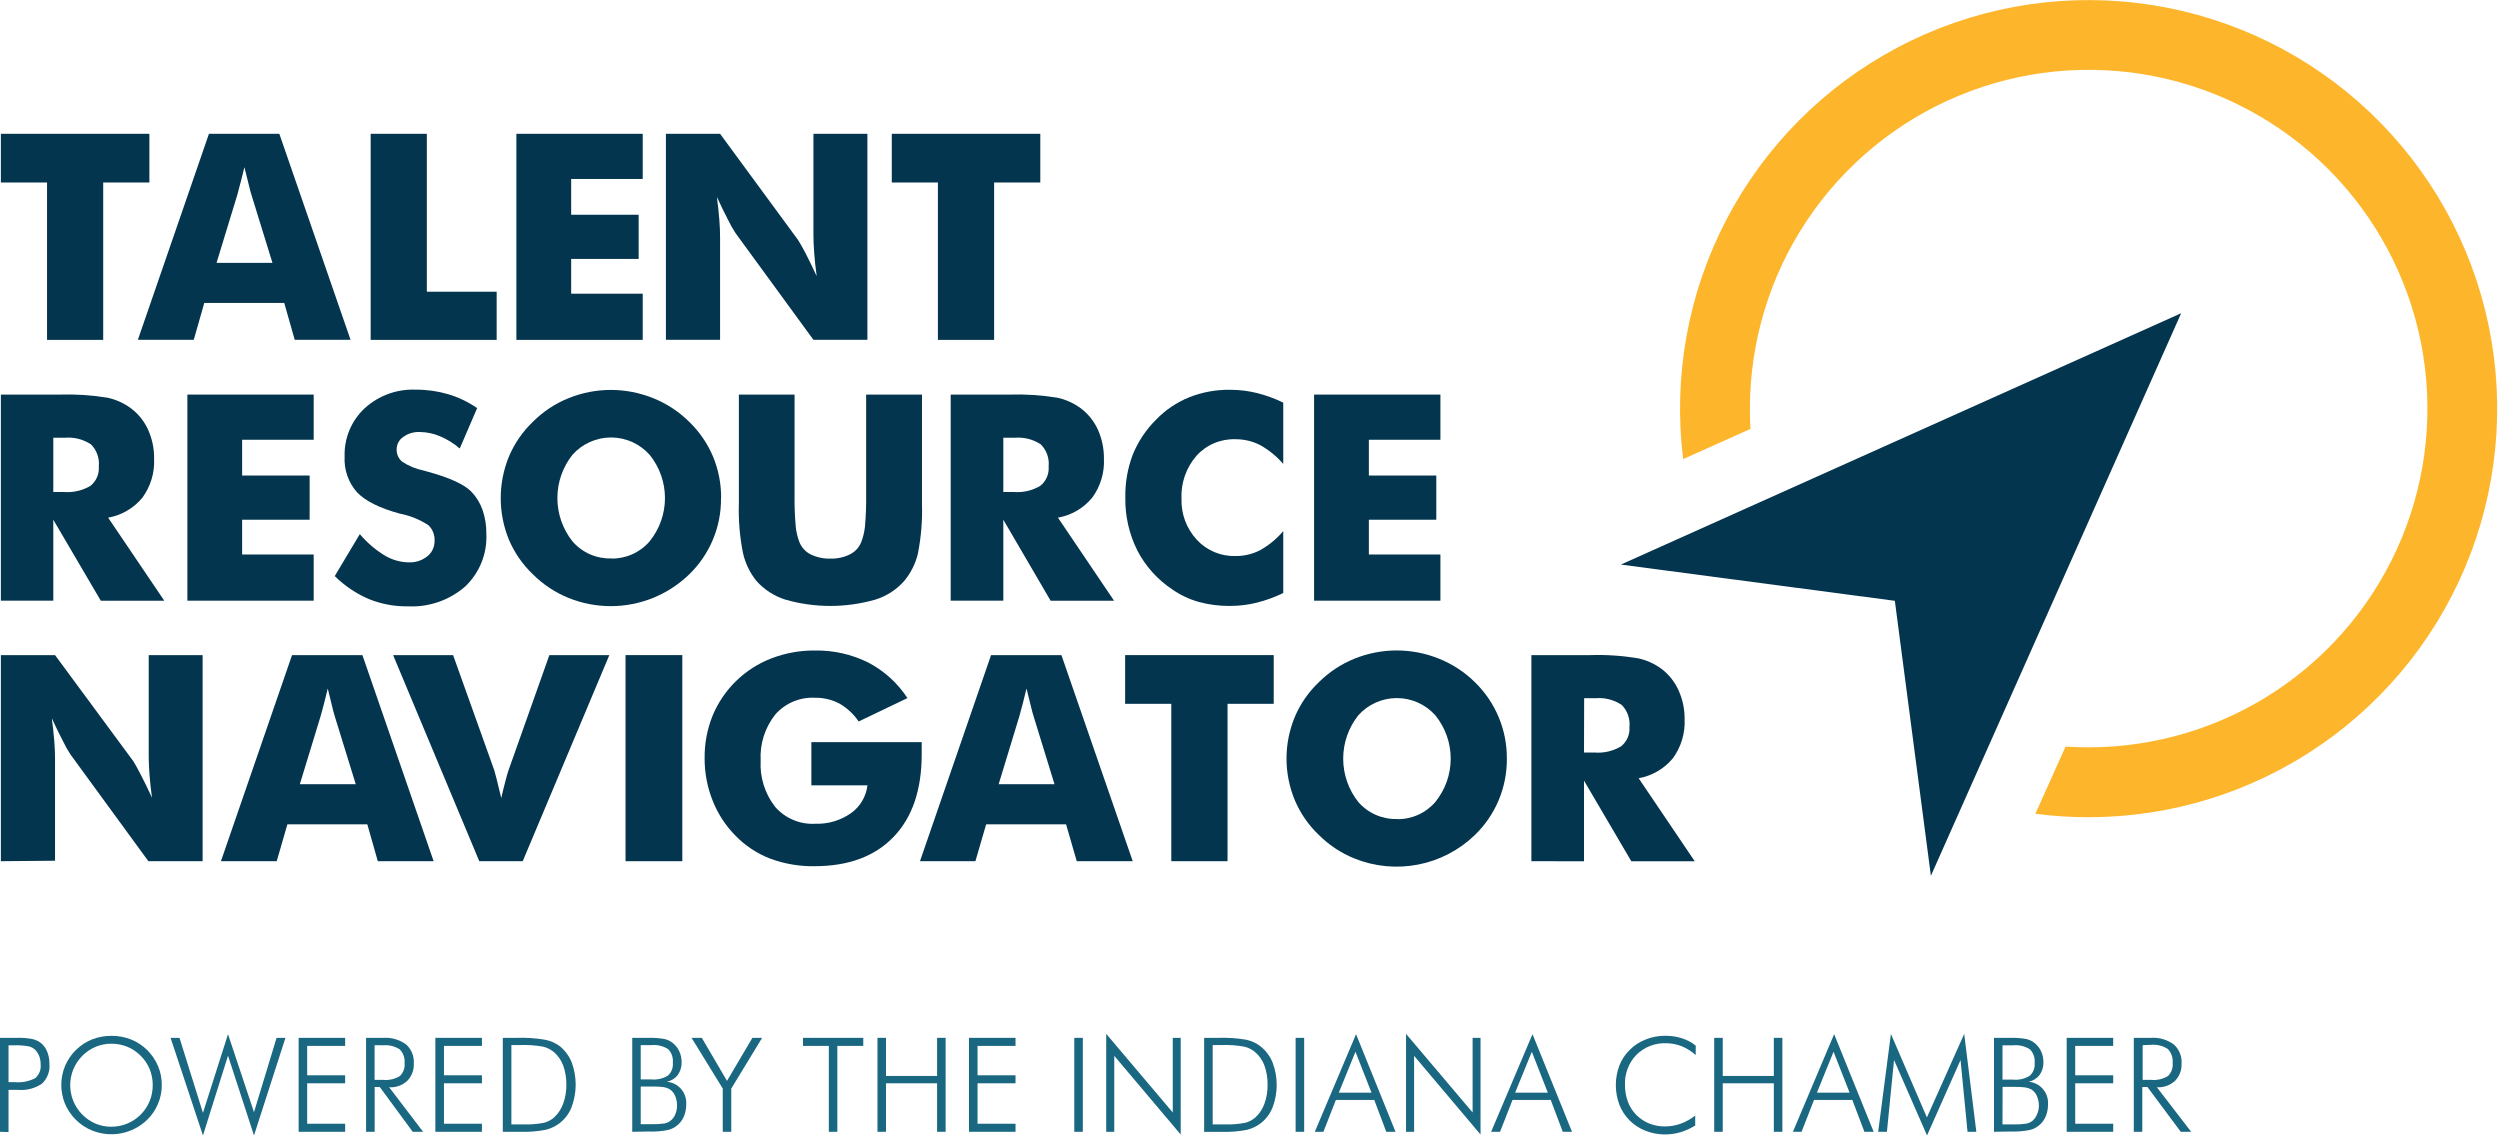
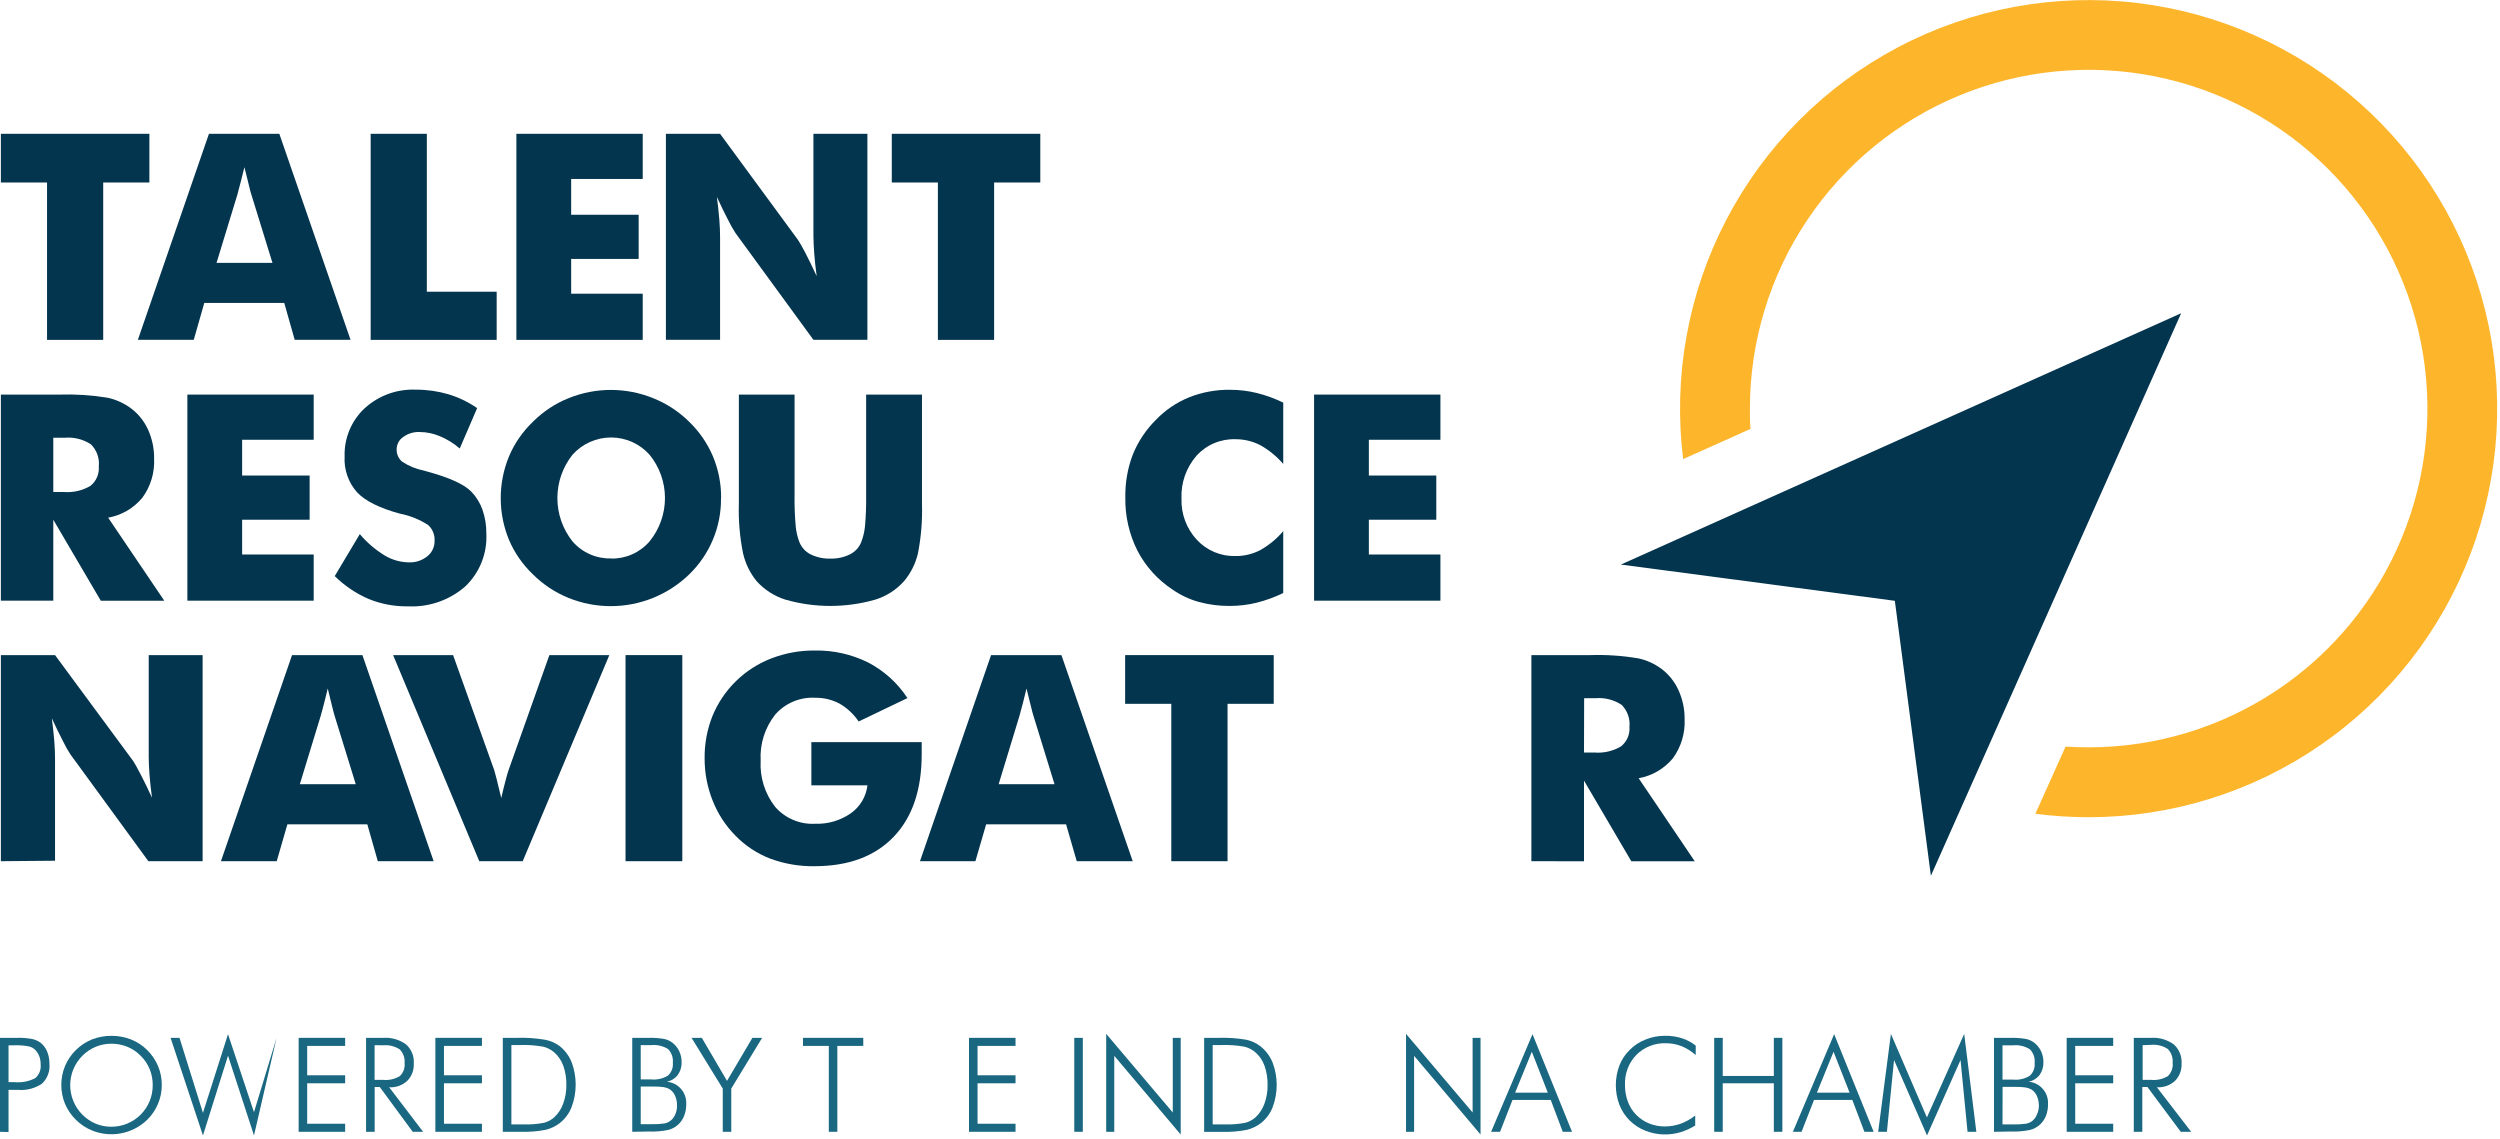
<svg xmlns="http://www.w3.org/2000/svg" role="img" class="print:w-48" width="191" height="87" viewBox="0 0 191 87" fill="none">
  <title>Talent Resource Navigator logo</title>
  <path d="M10.533 25.962L15.964 10.222H21.34L26.782 25.962H22.516L21.716 23.142H15.608L14.803 25.962H10.533ZM16.544 20.082H20.815L19.212 14.89C19.161 14.732 19.09 14.478 19.008 14.121L18.672 12.772C18.581 13.159 18.489 13.526 18.397 13.877C18.306 14.228 18.219 14.564 18.128 14.895L16.544 20.082Z" fill="#04354E" />
  <path d="M28.319 25.967V10.222H32.61V22.287H37.945V25.967H28.319Z" fill="#04354E" />
  <path d="M39.452 25.967V10.222H49.104V13.673H43.637V16.407H48.793V19.782H43.637V22.439H49.104V25.967H39.452Z" fill="#04354E" />
  <path d="M50.875 25.962V10.222H55.014L60.965 18.326C61.077 18.489 61.265 18.82 61.53 19.319C61.789 19.828 62.08 20.408 62.395 21.101C62.309 20.449 62.242 19.869 62.207 19.36C62.171 18.851 62.146 18.397 62.146 18V10.222H66.269V25.962H62.146L56.2 17.817C55.986 17.49 55.794 17.15 55.625 16.799C55.36 16.29 55.075 15.715 54.77 15.043C54.856 15.699 54.917 16.285 54.958 16.794C54.999 17.303 55.014 17.756 55.014 18.148V25.962H50.875Z" fill="#04354E" />
  <path d="M71.655 25.967V13.943H68.132V10.222H79.479V13.943H75.951V25.967H71.655Z" fill="#04354E" />
  <path d="M0.066 45.892V30.146H4.551C5.779 30.108 7.008 30.188 8.221 30.386C8.869 30.528 9.48 30.805 10.013 31.2C10.58 31.63 11.03 32.196 11.321 32.844C11.63 33.538 11.785 34.29 11.774 35.049C11.825 36.113 11.508 37.162 10.879 38.022C10.217 38.827 9.289 39.369 8.262 39.549L12.553 45.897H7.702L4.072 39.707V45.892H0.066ZM4.072 37.589H4.882C5.593 37.645 6.305 37.48 6.918 37.115C7.135 36.938 7.306 36.711 7.416 36.453C7.526 36.195 7.572 35.914 7.549 35.634C7.581 35.328 7.544 35.018 7.441 34.727C7.338 34.437 7.171 34.172 6.954 33.954C6.363 33.561 5.655 33.381 4.948 33.445H4.072V37.589Z" fill="#04354E" />
  <path d="M14.315 45.892V30.146H23.966V33.598H18.499V36.331H23.656V39.707H18.499V42.364H23.966V45.892H14.315Z" fill="#04354E" />
  <path d="M27.489 40.806C28.028 41.445 28.666 41.993 29.378 42.43C29.937 42.77 30.577 42.954 31.231 42.965C31.743 42.986 32.246 42.822 32.646 42.501C32.822 42.362 32.964 42.184 33.06 41.98C33.156 41.778 33.204 41.555 33.201 41.331C33.215 41.106 33.18 40.881 33.097 40.671C33.015 40.462 32.886 40.273 32.722 40.119C32.062 39.691 31.326 39.394 30.554 39.243C29.027 38.831 27.922 38.286 27.286 37.62C26.953 37.248 26.698 36.814 26.534 36.343C26.369 35.872 26.3 35.373 26.329 34.876C26.306 34.189 26.431 33.505 26.695 32.87C26.958 32.236 27.354 31.665 27.856 31.195C28.921 30.221 30.328 29.709 31.77 29.77C32.606 29.766 33.437 29.883 34.239 30.116C35.028 30.353 35.776 30.712 36.454 31.18L35.125 34.265C34.67 33.871 34.154 33.553 33.598 33.323C33.115 33.117 32.596 33.01 32.071 33.007C31.622 32.985 31.178 33.116 30.813 33.379C30.656 33.483 30.527 33.624 30.439 33.791C30.35 33.957 30.303 34.142 30.304 34.331C30.298 34.511 30.334 34.69 30.408 34.854C30.482 35.018 30.593 35.163 30.732 35.278C31.23 35.605 31.787 35.833 32.371 35.95C32.435 35.972 32.499 35.991 32.565 36.006C34.316 36.477 35.466 36.998 36.016 37.569C36.395 37.966 36.685 38.44 36.866 38.958C37.066 39.538 37.164 40.148 37.156 40.76C37.195 41.509 37.072 42.257 36.795 42.954C36.518 43.65 36.095 44.279 35.553 44.797C34.344 45.857 32.77 46.404 31.165 46.324C30.139 46.341 29.121 46.15 28.171 45.764C27.204 45.348 26.324 44.754 25.575 44.013L27.489 40.806Z" fill="#04354E" />
  <path d="M55.085 38.052C55.098 39.14 54.888 40.219 54.468 41.223C54.049 42.227 53.429 43.135 52.647 43.891C51.85 44.659 50.914 45.267 49.888 45.683C47.819 46.518 45.507 46.518 43.438 45.683C42.424 45.271 41.502 44.662 40.725 43.891C39.935 43.141 39.307 42.236 38.882 41.234C38.047 39.198 38.047 36.916 38.882 34.881C39.306 33.874 39.934 32.966 40.725 32.213C41.499 31.439 42.422 30.829 43.438 30.421C45.511 29.58 47.83 29.58 49.903 30.421C50.926 30.83 51.857 31.439 52.642 32.213C53.423 32.965 54.045 33.867 54.469 34.865C54.889 35.875 55.102 36.959 55.095 38.052H55.085ZM46.676 42.674C47.234 42.687 47.789 42.576 48.299 42.349C48.81 42.122 49.264 41.785 49.628 41.361C50.389 40.426 50.804 39.257 50.804 38.052C50.804 36.847 50.389 35.678 49.628 34.743C49.258 34.328 48.804 33.996 48.297 33.768C47.789 33.541 47.239 33.423 46.683 33.423C46.127 33.423 45.577 33.541 45.07 33.768C44.562 33.996 44.108 34.328 43.738 34.743C42.991 35.684 42.584 36.85 42.584 38.052C42.584 39.254 42.991 40.42 43.738 41.361C44.105 41.785 44.561 42.123 45.075 42.348C45.588 42.574 46.146 42.681 46.706 42.664" fill="#04354E" />
  <path d="M56.424 30.146H60.705V37.782C60.693 38.591 60.722 39.4 60.792 40.206C60.83 40.628 60.928 41.042 61.082 41.437C61.247 41.839 61.553 42.167 61.942 42.359C62.408 42.583 62.922 42.693 63.439 42.679C63.953 42.693 64.463 42.583 64.925 42.359C65.316 42.167 65.624 41.84 65.791 41.437C65.944 41.042 66.044 40.628 66.086 40.206C66.156 39.4 66.185 38.591 66.173 37.782V30.146H70.439V38.47C70.48 39.752 70.376 41.034 70.128 42.293C69.944 43.066 69.584 43.785 69.074 44.395C68.48 45.063 67.714 45.554 66.86 45.815C64.622 46.453 62.251 46.453 60.013 45.815C59.155 45.547 58.386 45.051 57.788 44.38C57.295 43.764 56.947 43.046 56.77 42.277C56.515 41.02 56.408 39.737 56.45 38.454V30.146H56.424Z" fill="#04354E" />
-   <path d="M72.633 45.892V30.146H77.117C78.346 30.108 79.575 30.188 80.788 30.386C81.436 30.528 82.046 30.805 82.58 31.2C83.147 31.63 83.596 32.196 83.888 32.844C84.194 33.539 84.349 34.29 84.341 35.049C84.391 36.113 84.075 37.162 83.445 38.022C82.782 38.826 81.855 39.367 80.828 39.549L85.115 45.897H80.268L76.654 39.707V45.892H72.633ZM76.654 37.589H77.448C78.16 37.647 78.871 37.481 79.484 37.115C79.703 36.939 79.874 36.712 79.984 36.453C80.094 36.195 80.139 35.914 80.116 35.634C80.147 35.328 80.11 35.018 80.007 34.727C79.904 34.437 79.738 34.172 79.52 33.954C78.929 33.562 78.221 33.382 77.514 33.445H76.654V37.589Z" fill="#04354E" />
  <path d="M98.04 30.757V35.446C97.543 34.868 96.948 34.382 96.283 34.01C95.703 33.711 95.058 33.555 94.405 33.557C93.844 33.536 93.285 33.638 92.768 33.856C92.251 34.074 91.788 34.403 91.412 34.82C90.621 35.729 90.21 36.909 90.266 38.113C90.232 39.266 90.65 40.386 91.432 41.234C91.809 41.643 92.27 41.966 92.783 42.181C93.296 42.396 93.849 42.498 94.405 42.481C95.059 42.486 95.704 42.33 96.283 42.028C96.951 41.653 97.546 41.162 98.04 40.577V45.306C97.388 45.624 96.706 45.873 96.003 46.049C95.337 46.211 94.653 46.293 93.967 46.294C93.164 46.301 92.365 46.198 91.59 45.988C90.877 45.79 90.202 45.473 89.594 45.052C88.456 44.306 87.529 43.281 86.901 42.074C86.267 40.811 85.949 39.414 85.975 38.001C85.956 36.889 86.148 35.784 86.54 34.743C86.945 33.741 87.549 32.832 88.317 32.071C89.034 31.323 89.901 30.737 90.862 30.35C91.855 29.958 92.915 29.764 93.982 29.78C94.668 29.78 95.352 29.862 96.019 30.024C96.721 30.201 97.404 30.45 98.055 30.767" fill="#04354E" />
  <path d="M100.396 45.892V30.146H110.048V33.598H104.581V36.331H109.733V39.707H104.581V42.364H110.048V45.892H100.396Z" fill="#04354E" />
  <path d="M0.066 65.796V50.05H4.205L10.181 58.15C10.293 58.318 10.482 58.659 10.746 59.168C11.011 59.677 11.296 60.257 11.612 60.944C11.525 60.293 11.459 59.712 11.423 59.203C11.388 58.694 11.362 58.241 11.362 57.849V50.05H15.48V65.796H11.337L5.391 57.651C5.175 57.326 4.983 56.985 4.816 56.633C4.551 56.124 4.266 55.548 3.96 54.876C4.047 55.538 4.108 56.118 4.149 56.628C4.19 57.137 4.205 57.59 4.205 57.987V65.76L0.066 65.796Z" fill="#04354E" />
  <path d="M16.88 65.796L22.312 50.05H27.688L33.13 65.796H28.864L28.064 62.981H21.956L21.141 65.796H16.88ZM22.908 59.911H27.179L25.575 54.719C25.524 54.561 25.458 54.306 25.372 53.955C25.285 53.604 25.173 53.151 25.041 52.601C24.944 52.988 24.852 53.354 24.766 53.711C24.679 54.067 24.582 54.393 24.491 54.729L22.908 59.911Z" fill="#04354E" />
  <path d="M36.617 65.796L30.034 50.05H34.616L37.767 58.862C37.798 58.954 37.854 59.178 37.945 59.529L38.296 60.97C38.408 60.461 38.515 60.053 38.617 59.667C38.719 59.28 38.79 59.01 38.846 58.862L41.972 50.05H46.553L39.936 65.796H36.617Z" fill="#04354E" />
  <path d="M52.128 50.05H47.791V65.796H52.128V50.05Z" fill="#04354E" />
  <path d="M61.988 59.998V56.699H70.418C70.418 56.808 70.418 56.925 70.418 57.05C70.418 57.183 70.418 57.371 70.418 57.625C70.418 60.34 69.704 62.443 68.275 63.933C66.846 65.422 64.841 66.171 62.258 66.178C61.097 66.2 59.942 66.004 58.852 65.602C57.848 65.216 56.94 64.617 56.19 63.846C55.435 63.082 54.842 62.173 54.449 61.174C54.038 60.146 53.828 59.048 53.833 57.941C53.819 56.831 54.023 55.73 54.434 54.698C54.846 53.695 55.46 52.787 56.236 52.03C57.013 51.273 57.936 50.682 58.949 50.295C60.005 49.891 61.127 49.689 62.258 49.699C63.669 49.674 65.066 49.988 66.33 50.616C67.546 51.25 68.579 52.186 69.329 53.334L65.602 55.121C65.225 54.561 64.725 54.095 64.141 53.757C63.568 53.453 62.927 53.299 62.278 53.309C61.705 53.277 61.132 53.377 60.602 53.6C60.073 53.823 59.602 54.164 59.224 54.597C58.438 55.593 58.043 56.842 58.114 58.109C58.042 59.384 58.437 60.642 59.224 61.647C59.602 62.08 60.073 62.42 60.602 62.643C61.132 62.867 61.705 62.966 62.278 62.935C63.249 62.97 64.204 62.69 65.002 62.136C65.352 61.889 65.646 61.571 65.866 61.202C66.085 60.834 66.224 60.423 66.274 59.998H61.988Z" fill="#04354E" />
  <path d="M70.286 65.796L75.717 50.05H81.093L86.54 65.796H82.264L81.449 62.981H75.341L74.521 65.796H70.286ZM76.298 59.911H80.564L78.965 54.719C78.914 54.561 78.843 54.306 78.761 53.955L78.425 52.601C78.334 52.988 78.242 53.354 78.151 53.711C78.059 54.067 77.972 54.393 77.876 54.729L76.298 59.911Z" fill="#04354E" />
  <path d="M89.487 65.796V53.772H85.96V50.05H97.312V53.772H93.784V65.796H89.487Z" fill="#04354E" />
-   <path d="M115.124 57.956C115.134 59.044 114.922 60.123 114.502 61.127C114.082 62.131 113.462 63.038 112.68 63.795C111.483 64.952 109.977 65.736 108.344 66.054C106.71 66.372 105.02 66.21 103.476 65.587C102.462 65.176 101.54 64.567 100.763 63.795C99.972 63.043 99.344 62.134 98.92 61.128C98.079 59.095 98.079 56.812 98.92 54.78C99.344 53.775 99.972 52.868 100.763 52.117C101.54 51.346 102.462 50.737 103.476 50.325C105.549 49.484 107.869 49.484 109.941 50.325C110.964 50.735 111.895 51.344 112.68 52.117C113.46 52.876 114.078 53.784 114.498 54.787C114.918 55.791 115.131 56.869 115.124 57.956ZM106.709 62.584C107.267 62.596 107.822 62.485 108.332 62.258C108.843 62.031 109.297 61.693 109.661 61.27C110.42 60.334 110.834 59.166 110.834 57.961C110.834 56.757 110.42 55.588 109.661 54.653C109.291 54.237 108.838 53.905 108.33 53.678C107.823 53.45 107.273 53.333 106.717 53.333C106.16 53.333 105.611 53.45 105.103 53.678C104.595 53.905 104.142 54.237 103.772 54.653C103.026 55.594 102.62 56.76 102.62 57.961C102.62 59.163 103.026 60.329 103.772 61.27C104.139 61.693 104.596 62.03 105.109 62.255C105.622 62.48 106.179 62.589 106.739 62.574" fill="#04354E" />
  <path d="M116.997 65.796V50.051H121.477C122.707 50.01 123.938 50.092 125.152 50.295C125.8 50.433 126.412 50.709 126.944 51.105C127.511 51.535 127.959 52.103 128.247 52.754C128.558 53.445 128.714 54.195 128.705 54.953C128.753 56.019 128.437 57.069 127.809 57.931C127.145 58.733 126.218 59.275 125.193 59.458L129.479 65.801H124.633L121.018 59.641V65.801L116.997 65.796ZM121.018 57.493H121.813C122.524 57.551 123.236 57.386 123.849 57.02C124.069 56.844 124.243 56.616 124.355 56.357C124.467 56.097 124.513 55.815 124.49 55.533C124.521 55.227 124.484 54.917 124.381 54.627C124.278 54.336 124.112 54.072 123.895 53.853C123.303 53.461 122.596 53.282 121.889 53.344H121.029L121.018 57.493Z" fill="#04354E" />
  <path d="M0 86.469V79.291H1.308C1.69 79.28 2.072 79.309 2.449 79.377C2.677 79.426 2.893 79.519 3.085 79.652C3.309 79.827 3.485 80.057 3.594 80.319C3.719 80.619 3.781 80.941 3.777 81.266C3.805 81.547 3.768 81.831 3.669 82.096C3.57 82.361 3.412 82.599 3.207 82.793C2.673 83.153 2.032 83.32 1.39 83.267H0.652V86.489L0 86.469ZM0.652 82.676H1.1C1.649 82.73 2.202 82.624 2.693 82.371C2.842 82.242 2.957 82.078 3.029 81.895C3.101 81.711 3.127 81.513 3.105 81.317C3.108 81.118 3.077 80.92 3.014 80.732C2.95 80.557 2.855 80.395 2.734 80.253C2.597 80.104 2.42 79.998 2.225 79.948C1.859 79.878 1.487 79.849 1.115 79.861H0.652V82.676Z" fill="#196781" />
  <path d="M12.36 82.895C12.363 83.39 12.264 83.88 12.07 84.336C11.879 84.795 11.597 85.211 11.24 85.558C10.694 86.082 10.009 86.439 9.266 86.584C8.523 86.729 7.754 86.657 7.051 86.377C6.584 86.19 6.16 85.912 5.803 85.558C5.449 85.208 5.165 84.793 4.968 84.336C4.588 83.409 4.588 82.371 4.968 81.444C5.162 80.986 5.444 80.57 5.799 80.22C6.154 79.871 6.574 79.595 7.035 79.408C7.508 79.227 8.01 79.135 8.517 79.138C9.027 79.135 9.533 79.228 10.008 79.413C10.468 79.598 10.886 79.871 11.24 80.218C11.596 80.57 11.88 80.988 12.075 81.449C12.268 81.909 12.365 82.402 12.36 82.9V82.895ZM8.517 86.082C8.933 86.082 9.345 85.999 9.73 85.839C10.114 85.679 10.463 85.444 10.756 85.148C11.049 84.852 11.28 84.501 11.437 84.115C11.593 83.73 11.672 83.317 11.668 82.9C11.671 82.481 11.592 82.066 11.434 81.678C11.276 81.296 11.042 80.95 10.746 80.66C10.457 80.365 10.11 80.132 9.728 79.973C9.341 79.818 8.928 79.738 8.512 79.739C8.1 79.738 7.692 79.818 7.31 79.973C6.93 80.135 6.584 80.368 6.292 80.66C6.003 80.954 5.771 81.299 5.61 81.678C5.286 82.457 5.282 83.331 5.6 84.112C5.917 84.893 6.53 85.516 7.305 85.848C7.689 86.007 8.101 86.087 8.517 86.082Z" fill="#196781" />
-   <path d="M15.506 86.749L13.032 79.291H13.714L15.506 85.023L17.42 79.011L19.405 84.972L21.131 79.291H21.808L19.405 86.749L17.42 80.655L15.506 86.749Z" fill="#196781" />
+   <path d="M15.506 86.749L13.032 79.291H13.714L15.506 85.023L17.42 79.011L19.405 84.972L21.131 79.291L19.405 86.749L17.42 80.655L15.506 86.749Z" fill="#196781" />
  <path d="M22.816 86.469V79.291H26.369V79.907H23.468V82.152H26.369V82.763H23.468V85.853H26.369V86.469H22.816Z" fill="#196781" />
  <path d="M32.325 86.469H31.531L29.016 83.048H28.625V86.469H27.968V79.291H29.286C29.91 79.25 30.528 79.43 31.032 79.8C31.235 79.985 31.392 80.213 31.493 80.468C31.594 80.723 31.634 80.998 31.613 81.271C31.625 81.514 31.586 81.756 31.499 81.982C31.411 82.209 31.276 82.414 31.104 82.585C30.919 82.753 30.703 82.882 30.468 82.966C30.233 83.049 29.983 83.084 29.734 83.068L32.325 86.469ZM28.619 79.851V82.503H29.276C29.72 82.545 30.166 82.443 30.549 82.213C30.683 82.082 30.786 81.923 30.849 81.746C30.911 81.57 30.932 81.381 30.91 81.195C30.925 81.009 30.9 80.822 30.837 80.646C30.774 80.47 30.674 80.31 30.544 80.177C30.172 79.932 29.729 79.821 29.286 79.861L28.619 79.851Z" fill="#196781" />
  <path d="M33.262 86.469V79.291H36.82V79.907H33.919V82.152H36.82V82.763H33.919V85.853H36.82V86.469H33.262Z" fill="#196781" />
  <path d="M38.414 86.469V79.291H39.533C40.244 79.269 40.955 79.318 41.656 79.439C42.056 79.516 42.433 79.681 42.761 79.922C43.164 80.247 43.477 80.669 43.672 81.149C44.086 82.255 44.086 83.474 43.672 84.58C43.485 85.064 43.17 85.488 42.761 85.807C42.445 86.048 42.083 86.221 41.697 86.316C41.063 86.439 40.418 86.49 39.773 86.469H38.414ZM39.07 85.904H39.987C40.514 85.923 41.042 85.882 41.56 85.781C41.855 85.705 42.127 85.558 42.354 85.354C42.66 85.063 42.892 84.704 43.031 84.305C43.196 83.847 43.277 83.362 43.27 82.875C43.278 82.381 43.198 81.89 43.036 81.424C42.895 81.033 42.659 80.683 42.349 80.406C42.107 80.196 41.819 80.046 41.509 79.968C40.938 79.865 40.358 79.822 39.778 79.841H39.07V85.904Z" fill="#196781" />
  <path d="M48.304 86.469V79.291H49.547C49.942 79.281 50.337 79.308 50.728 79.373C50.95 79.415 51.161 79.508 51.343 79.642C51.577 79.812 51.764 80.038 51.888 80.299C52.016 80.567 52.081 80.862 52.077 81.159C52.086 81.509 51.98 81.852 51.776 82.137C51.569 82.398 51.278 82.578 50.952 82.646C51.369 82.682 51.757 82.879 52.032 83.195C52.307 83.511 52.449 83.922 52.428 84.341C52.433 84.647 52.382 84.95 52.275 85.237C52.176 85.494 52.019 85.726 51.817 85.914C51.602 86.112 51.342 86.254 51.059 86.326C50.556 86.429 50.043 86.47 49.531 86.448L48.304 86.469ZM48.951 82.468H49.765C50.209 82.51 50.654 82.407 51.033 82.172C51.167 82.05 51.271 81.898 51.335 81.728C51.4 81.558 51.423 81.376 51.405 81.195C51.425 81.005 51.403 80.813 51.34 80.633C51.278 80.452 51.176 80.288 51.043 80.151C50.663 79.911 50.213 79.804 49.765 79.846H48.951V82.468ZM48.951 85.888H49.786C50.114 85.897 50.443 85.878 50.768 85.832C50.952 85.796 51.124 85.713 51.267 85.592C51.411 85.471 51.521 85.315 51.588 85.14C51.682 84.933 51.73 84.706 51.725 84.478C51.732 84.218 51.682 83.959 51.578 83.72C51.49 83.512 51.343 83.335 51.155 83.211C51.019 83.136 50.871 83.084 50.717 83.058C50.456 83.022 50.192 83.006 49.928 83.012H48.951V85.888Z" fill="#196781" />
  <path d="M55.218 86.469V83.165L52.835 79.291H53.619L55.543 82.579L57.483 79.291H58.226L55.869 83.165V86.469H55.218Z" fill="#196781" />
  <path d="M63.322 86.469V79.907H61.347V79.291H65.954V79.907H63.973V86.469H63.322Z" fill="#196781" />
-   <path d="M67.038 86.469V79.291H67.689V82.203H71.594V79.291H72.246V86.469H71.594V82.763H67.689V86.469H67.038Z" fill="#196781" />
  <path d="M74.032 86.469V79.291H77.586V79.907H74.684V82.152H77.586V82.763H74.684V85.853H77.586V86.469H74.032Z" fill="#196781" />
  <path d="M82.727 79.291H82.075V86.469H82.727V79.291Z" fill="#196781" />
  <path d="M84.514 86.469V78.986L89.599 84.993V79.291H90.205V86.677L85.13 80.665V86.469H84.514Z" fill="#196781" />
  <path d="M91.997 86.469V79.291H93.112C93.823 79.269 94.534 79.318 95.235 79.439C95.627 79.527 95.996 79.701 96.314 79.948C96.717 80.273 97.03 80.695 97.225 81.174C97.646 82.279 97.646 83.501 97.225 84.606C97.038 85.081 96.727 85.498 96.324 85.812C96.008 86.053 95.646 86.226 95.26 86.321C94.626 86.444 93.981 86.495 93.336 86.474H91.997V86.469ZM92.649 85.904H93.565C94.094 85.922 94.623 85.881 95.143 85.781C95.436 85.704 95.707 85.557 95.932 85.354C96.238 85.063 96.47 84.704 96.609 84.305C96.773 83.846 96.852 83.362 96.843 82.875C96.851 82.381 96.772 81.89 96.609 81.424C96.469 81.033 96.232 80.683 95.922 80.406C95.68 80.196 95.392 80.046 95.082 79.968C94.511 79.865 93.931 79.822 93.351 79.841H92.649V85.904Z" fill="#196781" />
-   <path d="M99.638 79.291H98.986V86.469H99.638V79.291Z" fill="#196781" />
-   <path d="M100.452 86.469L103.603 79.011L106.617 86.469H105.91L104.993 84.035H102.061L101.109 86.469H100.452ZM102.285 83.481H104.784L103.558 80.355L102.285 83.481Z" fill="#196781" />
  <path d="M107.421 86.469V78.986L112.507 84.993V79.291H113.113V86.677L108.037 80.665V86.469H107.421Z" fill="#196781" />
  <path d="M113.922 86.469L117.083 79.011L120.102 86.469H119.395L118.478 84.035H115.556L114.604 86.469H113.922ZM115.755 83.481H118.254L117.032 80.355L115.755 83.481Z" fill="#196781" />
  <path d="M129.55 80.604C129.228 80.317 128.86 80.087 128.461 79.922C128.086 79.778 127.687 79.704 127.285 79.703C126.867 79.688 126.45 79.758 126.06 79.911C125.671 80.063 125.316 80.294 125.02 80.589C124.727 80.893 124.499 81.253 124.35 81.648C124.2 82.042 124.132 82.463 124.149 82.885C124.144 83.32 124.218 83.754 124.368 84.163C124.506 84.545 124.727 84.893 125.015 85.181C125.297 85.463 125.632 85.687 126.002 85.837C126.381 85.987 126.786 86.063 127.193 86.061C127.604 86.061 128.012 85.99 128.4 85.853C128.802 85.704 129.178 85.493 129.515 85.227V85.99C129.165 86.208 128.789 86.379 128.395 86.499C127.52 86.761 126.584 86.725 125.732 86.397C125.277 86.222 124.863 85.955 124.516 85.613C124.17 85.271 123.9 84.86 123.722 84.407C123.358 83.439 123.358 82.372 123.722 81.403C123.897 80.95 124.17 80.54 124.521 80.202C124.866 79.857 125.281 79.588 125.737 79.413C126.209 79.226 126.712 79.131 127.219 79.133C127.65 79.128 128.08 79.192 128.491 79.321C128.878 79.443 129.238 79.634 129.555 79.886L129.55 80.604Z" fill="#196781" />
  <path d="M130.965 86.469V79.291H131.617V82.203H135.521V79.291H136.173V86.469H135.521V82.763H131.617V86.469H130.965Z" fill="#196781" />
  <path d="M136.978 86.469L140.129 79.011L143.147 86.469H142.44L141.518 84.035H138.591L137.639 86.469H136.978ZM138.81 83.481H141.31L140.083 80.355L138.81 83.481Z" fill="#196781" />
  <path d="M147.225 86.749L144.705 80.986L144.16 86.469H143.493L144.466 78.991L147.215 85.374L150.065 78.991L150.992 86.469H150.32L149.785 80.986L147.225 86.749Z" fill="#196781" />
  <path d="M152.341 86.469V79.291H153.588C153.983 79.281 154.379 79.308 154.769 79.373C154.992 79.415 155.202 79.508 155.385 79.642C155.618 79.812 155.806 80.038 155.93 80.299C156.058 80.567 156.122 80.862 156.118 81.159C156.127 81.509 156.022 81.852 155.818 82.137C155.611 82.398 155.319 82.578 154.993 82.646C155.411 82.682 155.798 82.879 156.073 83.195C156.349 83.511 156.491 83.922 156.469 84.341C156.475 84.647 156.423 84.95 156.317 85.237C156.217 85.494 156.061 85.726 155.858 85.914C155.644 86.112 155.383 86.254 155.1 86.326C154.606 86.427 154.102 86.468 153.598 86.448L152.341 86.469ZM152.992 82.483H153.807C154.25 82.526 154.696 82.422 155.074 82.188C155.209 82.065 155.312 81.913 155.377 81.743C155.441 81.573 155.465 81.391 155.446 81.21C155.466 81.02 155.444 80.828 155.382 80.648C155.319 80.468 155.218 80.303 155.085 80.167C154.704 79.926 154.255 79.819 153.807 79.861H152.992V82.483ZM152.992 85.904H153.827C154.156 85.912 154.484 85.894 154.81 85.848C154.974 85.814 155.129 85.745 155.263 85.644C155.427 85.509 155.554 85.334 155.629 85.135C155.719 84.936 155.768 84.722 155.772 84.504C155.776 84.243 155.726 83.985 155.624 83.745C155.537 83.538 155.39 83.36 155.202 83.236C155.065 83.161 154.917 83.11 154.764 83.084C154.503 83.047 154.239 83.032 153.975 83.038H152.997L152.992 85.904Z" fill="#196781" />
  <path d="M157.895 86.469V79.291H161.448V79.907H158.546V82.152H161.448V82.763H158.546V85.853H161.448V86.469H157.895Z" fill="#196781" />
  <path d="M167.404 86.469H166.61L164.064 83.048H163.672V86.469H163.021V79.291H164.339C164.963 79.25 165.581 79.43 166.085 79.8C166.288 79.984 166.447 80.213 166.548 80.468C166.65 80.723 166.692 80.998 166.671 81.271C166.682 81.513 166.643 81.755 166.555 81.982C166.468 82.208 166.334 82.413 166.162 82.585C165.976 82.753 165.759 82.882 165.523 82.965C165.287 83.049 165.037 83.083 164.787 83.068L167.404 86.469ZM163.698 79.851V82.503H164.354C164.799 82.545 165.245 82.443 165.627 82.213C165.762 82.082 165.864 81.923 165.927 81.746C165.99 81.57 166.011 81.381 165.989 81.195C166.007 81.003 165.984 80.809 165.919 80.627C165.855 80.445 165.752 80.279 165.617 80.141C165.244 79.897 164.799 79.786 164.354 79.825L163.698 79.851Z" fill="#196781" />
  <path d="M147.52 66.911L166.64 23.931L123.833 43.133L144.766 45.902L147.52 66.911Z" fill="#04354E" />
  <path d="M159.575 57.096C164.693 57.096 169.697 55.578 173.953 52.734C178.209 49.891 181.526 45.849 183.485 41.12C185.444 36.391 185.956 31.187 184.958 26.166C183.959 21.146 181.494 16.535 177.875 12.915C174.255 9.296 169.644 6.831 164.624 5.832C159.603 4.834 154.4 5.346 149.671 7.305C144.941 9.264 140.9 12.581 138.056 16.837C135.212 21.093 133.694 26.097 133.694 31.215C133.694 31.725 133.694 32.234 133.74 32.768L128.593 35.074C127.811 28.784 128.962 22.405 131.893 16.786C134.824 11.166 139.396 6.571 145.002 3.613C150.607 0.655 156.981 -0.526 163.274 0.226C169.567 0.978 175.483 3.628 180.234 7.824C184.984 12.019 188.345 17.562 189.869 23.714C191.394 29.866 191.009 36.337 188.766 42.265C186.524 48.193 182.53 53.298 177.315 56.902C172.101 60.505 165.913 62.435 159.575 62.436C158.213 62.436 156.852 62.348 155.502 62.171L157.808 57.04C158.399 57.076 158.989 57.096 159.59 57.096" fill="#FDB62C" />
  <path d="M0.066 10.222V13.943H3.594V25.967H7.885V13.943H11.413V10.222H0.066Z" fill="#04354E" />
</svg>